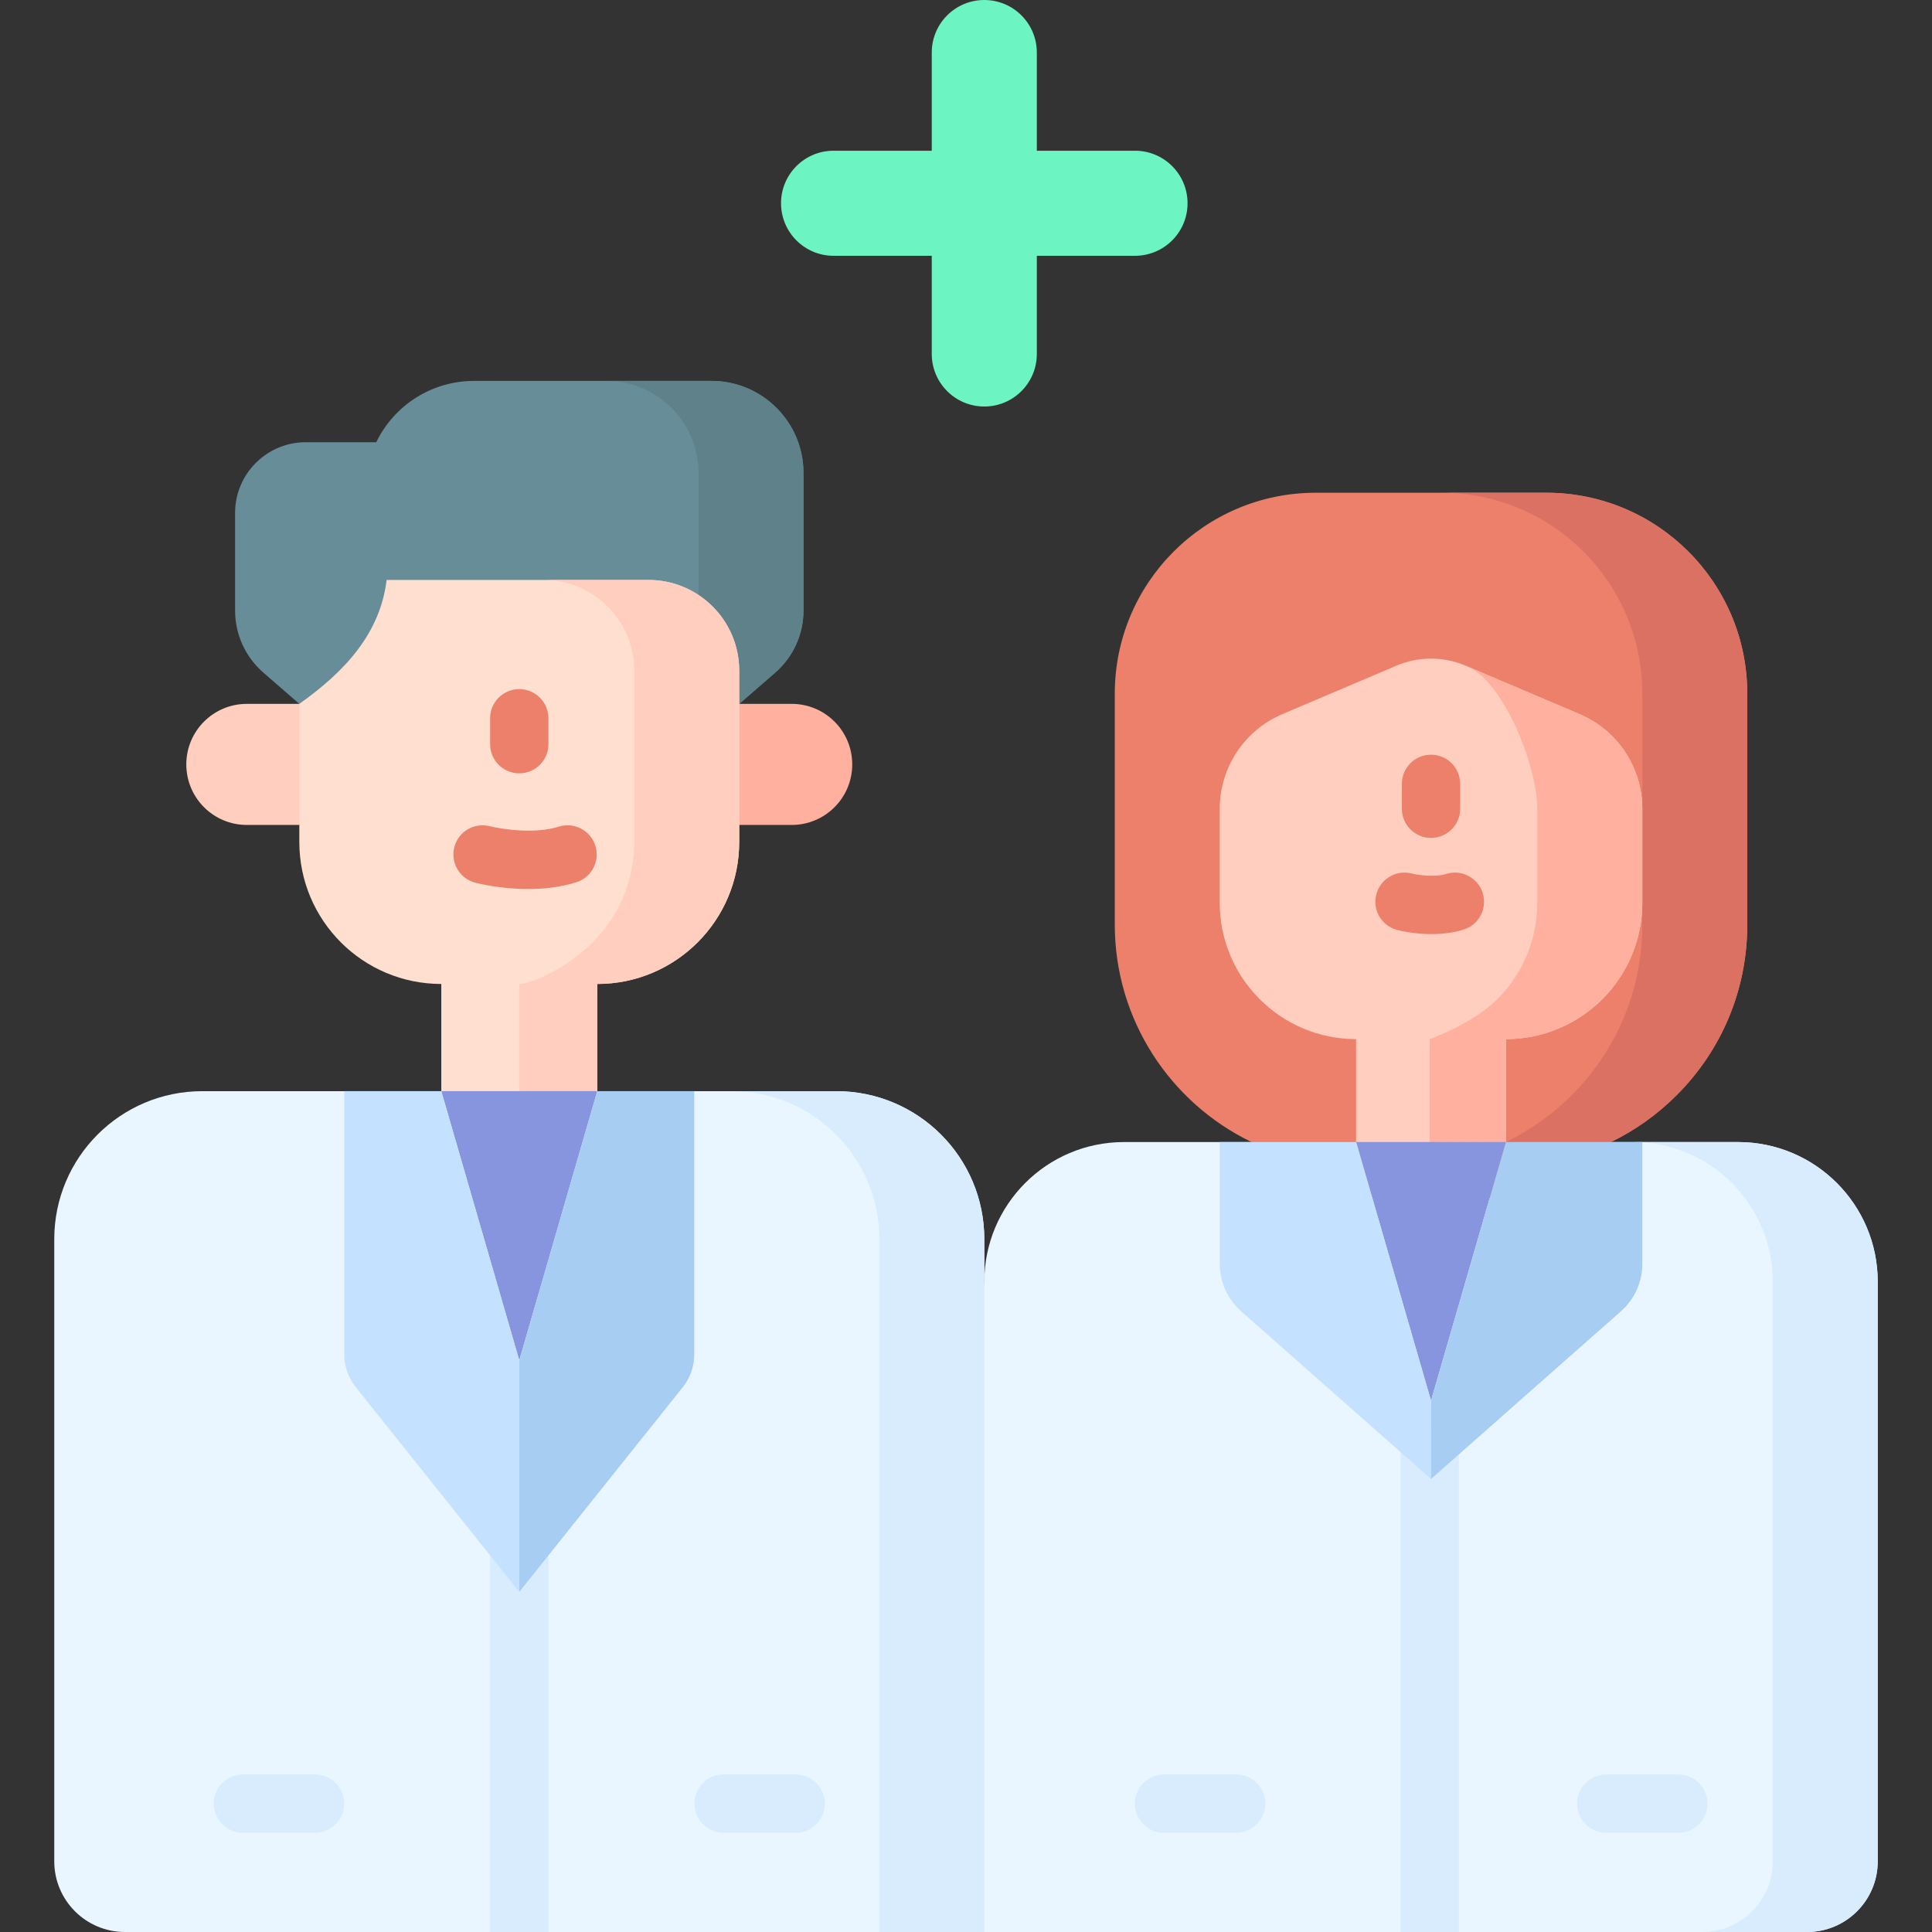
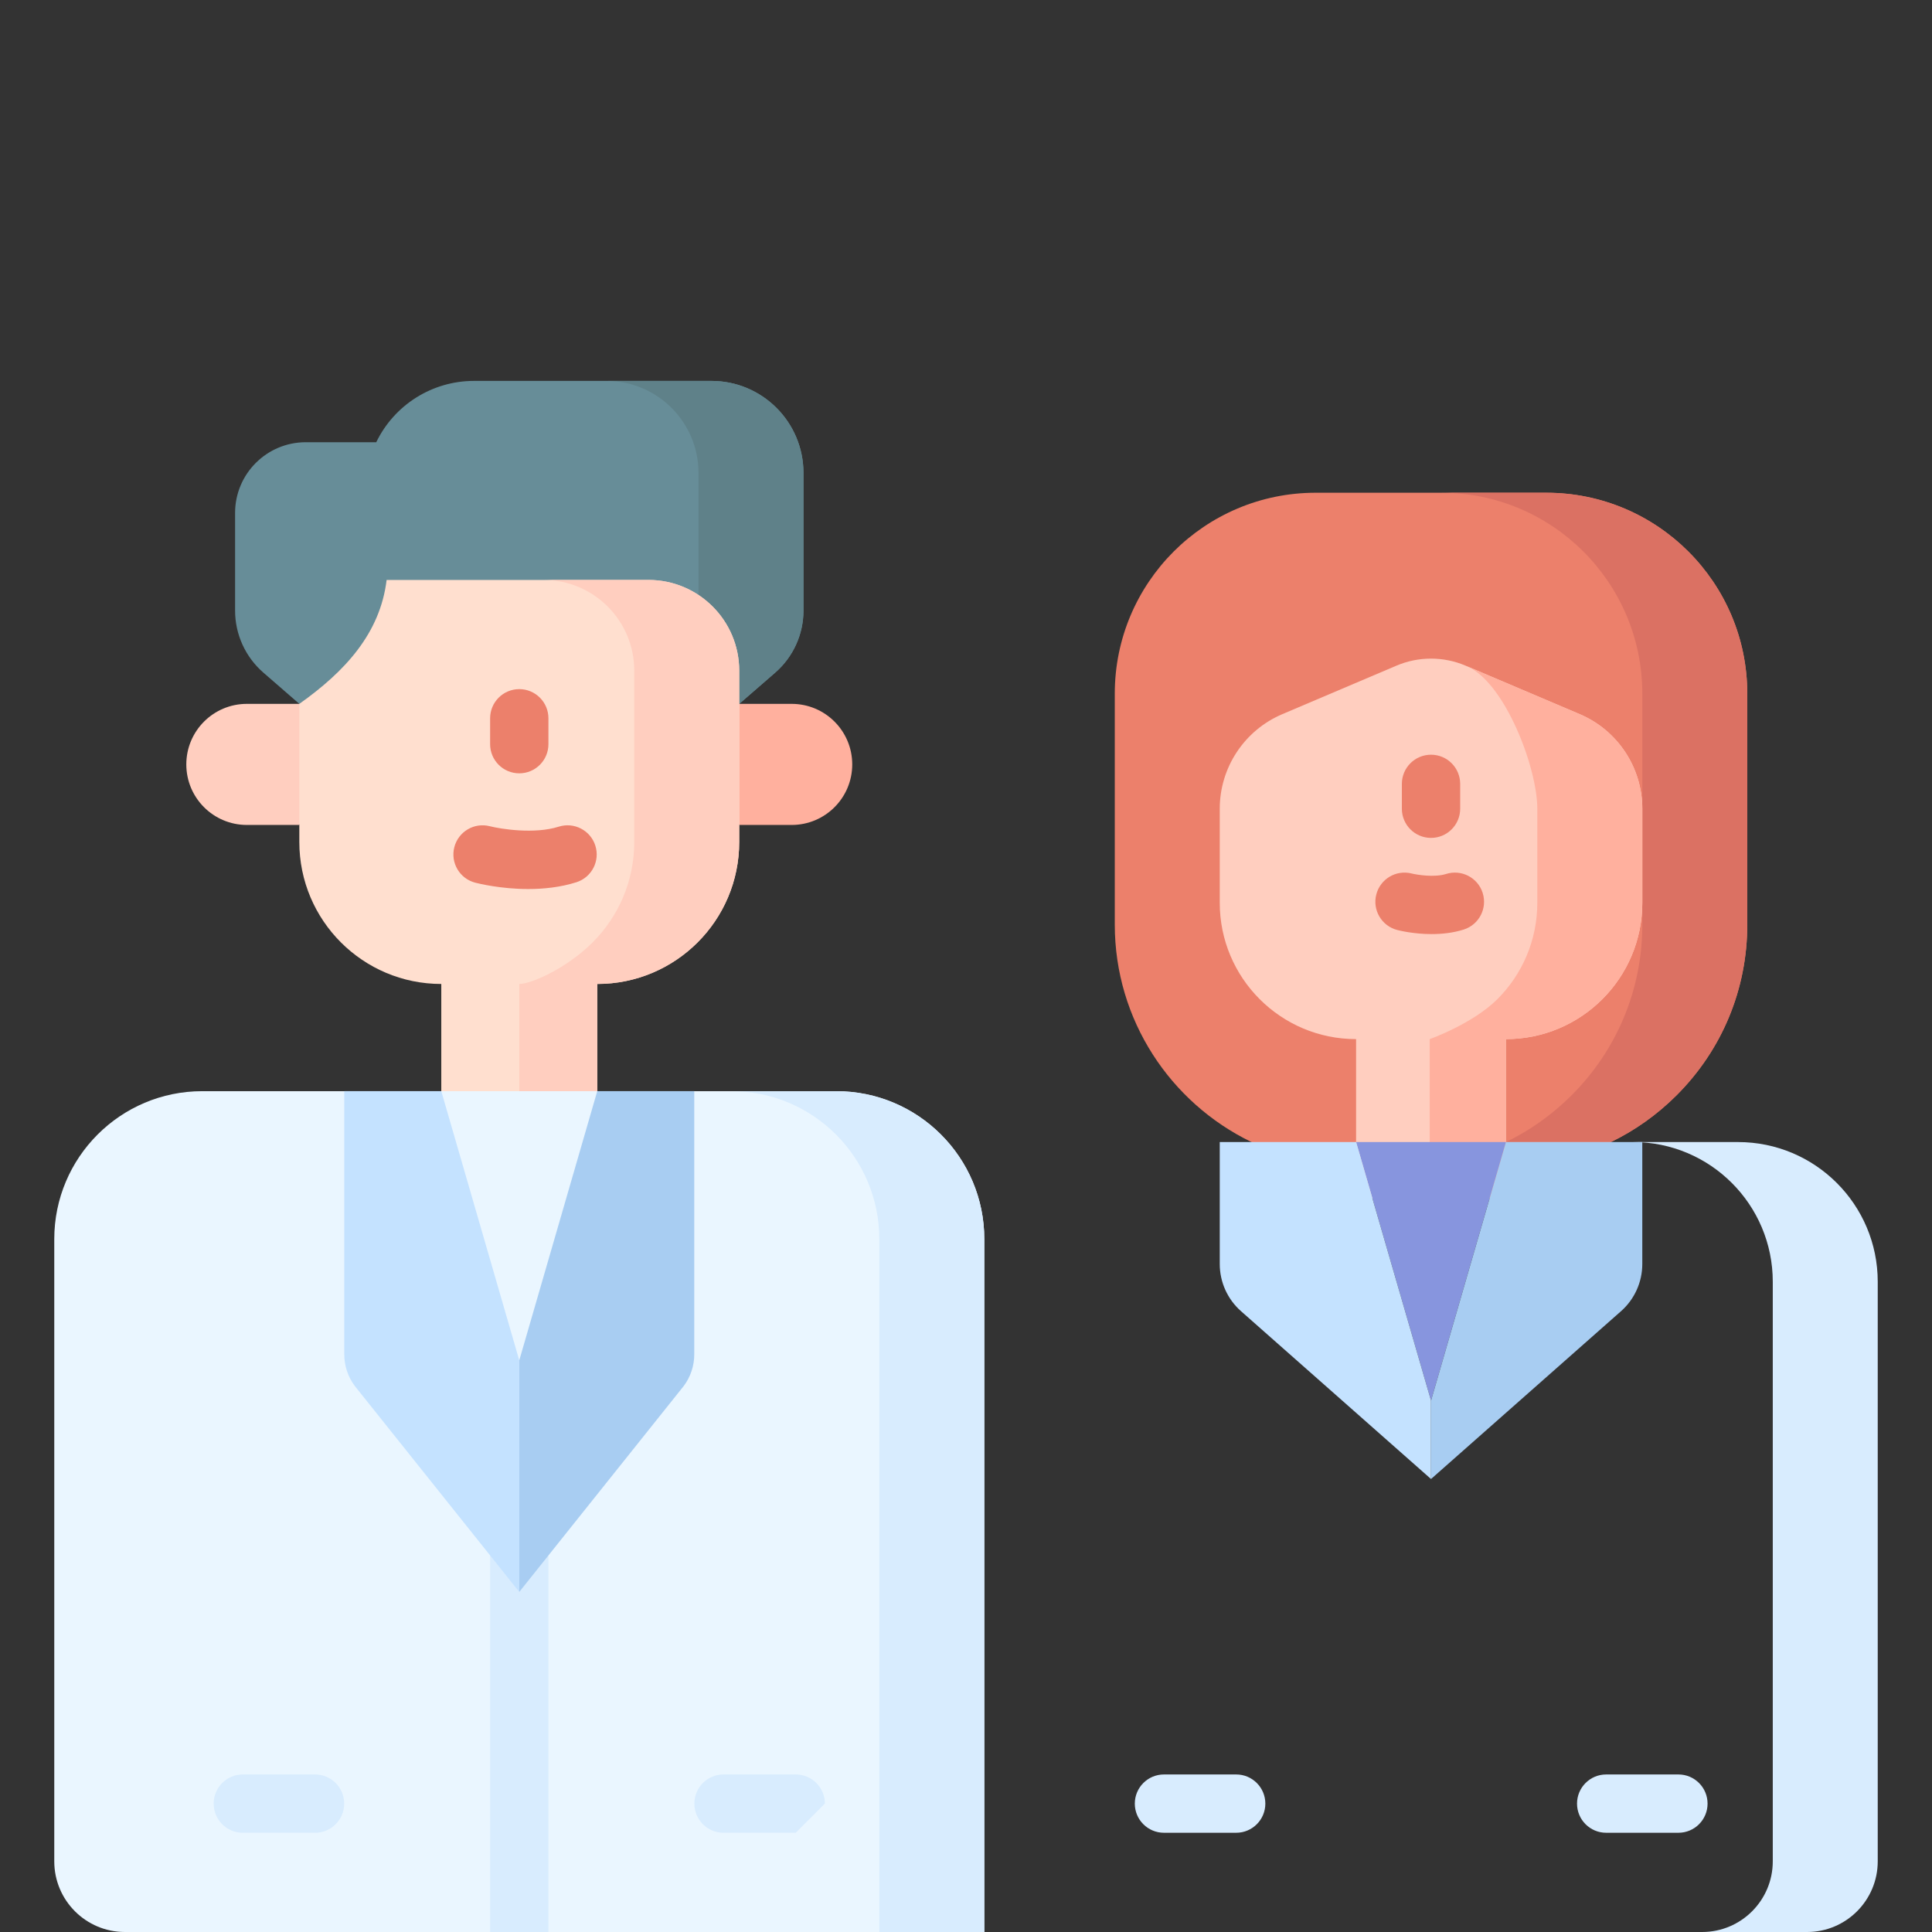
<svg xmlns="http://www.w3.org/2000/svg" id="Capa_1" enable-background="new 0 0 512 512" viewBox="0 0 512 512">
  <rect x="0" y="0" width="512" height="512" fill="#333333" stroke="none" />
  <g>
    <path d="m99.71 117.194h-18.672c-10.349 0-18.738 8.389-18.738 18.738v25.876c0 6.311 2.736 12.312 7.5 16.45l9.525 8.274h116.577l9.525-8.274c4.764-4.139 7.5-10.14 7.5-16.45v-36.463c0-13.476-10.925-24.401-24.401-24.401h-62.912c-11.037 0-21.101 6.313-25.904 16.25z" fill="#678d98" />
    <path d="m212.928 125.342v36.468c0 6.305-2.74 12.311-7.5 16.452l-9.529 8.272h-27.815l9.529-8.272c4.759-4.141 7.5-10.147 7.5-16.452v-36.468c0-13.475-10.93-24.395-24.405-24.395h27.815c13.475 0 24.405 10.92 24.405 24.395z" fill="#5f8189" />
    <path d="m79.325 218.62h-13.907c-8.861 0-16.044-7.183-16.044-16.044 0-8.861 7.183-16.044 16.044-16.044h25.823z" fill="#ffcebf" />
    <path d="m195.901 218.62h13.907c8.861 0 16.044-7.183 16.044-16.044 0-8.861-7.183-16.044-16.044-16.044h-25.823z" fill="#ffb09e" />
    <path d="m79.325 186.532v36.61c0 20.778 16.844 37.621 37.621 37.621v46.946l41.334-18.54v-28.406c20.778 0 37.621-16.844 37.621-37.621v-45.403c0-13.281-10.766-24.048-24.048-24.048h-69.394c-1.722 14.178-11.036 24.26-23.134 32.841z" fill="#ffdfcf" />
    <path d="m195.899 177.737v45.4c0 10.384-4.213 19.8-11.023 26.599-6.799 6.81-16.215 11.023-26.599 11.023v28.412l-20.664 24.704v-53.116c3.233 0 12.649-4.213 19.448-11.023 6.809-6.799 11.023-16.215 11.023-26.599v-45.4c0-13.279-10.765-24.044-24.044-24.044h27.815c13.279 0 24.044 10.765 24.044 24.044z" fill="#ffcebf" />
    <path d="m260.852 328.391v183.609h-227.742c-10.343 0-18.729-8.386-18.729-18.729v-164.88c0-21.654 17.554-39.219 39.219-39.219h168.023c21.665 0 39.229 17.554 39.229 39.219z" fill="#eaf6ff" />
    <g>
      <path d="m145.338 386.153v125.847h-15.453v-125.847c0-4.275 3.461-7.726 7.726-7.726s7.727 3.451 7.727 7.726z" fill="#d8ecfe" />
    </g>
-     <path d="m497.619 339.682v153.59c0 10.343-8.386 18.729-18.729 18.729h-236.541l18.503-172.318c0-20.449 16.576-37.025 37.025-37.025h162.717c20.449-.001 37.025 16.575 37.025 37.024z" fill="#eaf6ff" />
    <path d="m260.852 328.391v183.609h-27.825v-183.609c0-21.665-17.554-39.219-39.219-39.219h27.815c21.665 0 39.229 17.554 39.229 39.219z" fill="#d8ecfe" />
-     <path d="m116.946 289.169 20.667 71.34 20.667-71.34z" fill="#8795de" />
    <path d="m116.946 289.169 20.667 71.34v61.367l-43.59-54.577c-1.806-2.414-2.782-5.347-2.782-8.362v-69.768z" fill="#c4e2ff" />
    <path d="m158.28 289.169-20.667 71.34v61.367l43.59-54.577c1.806-2.414 2.782-5.347 2.782-8.362v-69.768z" fill="#a8cdf2" />
    <path d="m295.428 245.024v-61.198c0-29.404 23.841-53.245 53.245-53.245h61.126c29.404 0 53.245 23.841 53.245 53.245v61.198c0 17.103-6.656 33.165-18.741 45.239-5.151 5.141-11.024 9.314-17.401 12.394l-47.666 22.182-47.676-22.233c-21.368-10.365-36.132-32.279-36.132-57.582z" fill="#ec806b" />
    <path d="m463.046 183.826v61.203c0 17.101-6.655 33.162-18.739 45.235-5.151 5.141-11.023 9.313-17.41 12.393l-27.784-.01c6.367-3.08 12.228-7.253 17.369-12.383 12.084-12.074 18.749-28.134 18.749-45.235v-61.203c0-29.401-23.849-53.24-53.25-53.24h27.815c29.411 0 53.25 23.838 53.25 53.24z" fill="#db7163" />
-     <path d="m300.793 39.945h-26.023v-26.023c0-7.689-6.233-13.922-13.922-13.922s-13.922 6.233-13.922 13.922v26.022h-26.023c-7.689 0-13.922 6.233-13.922 13.922s6.233 13.922 13.922 13.922h26.023v26.023c0 7.689 6.233 13.922 13.922 13.922s13.922-6.233 13.922-13.922v-26.022h26.023c7.689 0 13.922-6.233 13.922-13.922s-6.233-13.922-13.922-13.922z" fill="#6cf5c2" />
    <path d="m418.633 189.255c10.061 4.275 16.593 14.149 16.593 25.081v24.898c0 9.973-4.039 19.019-10.581 25.551-6.542 6.542-15.578 10.591-25.561 10.591v27.282l-39.707 16.614v-43.896c-19.956 0-36.132-16.186-36.132-36.142v-24.898c0-10.932 6.532-20.805 16.593-25.081l30.244-12.852c5.849-2.486 12.458-2.486 18.307 0z" fill="#ffcebf" />
    <path d="m435.231 214.339v24.889c0 9.982-4.038 19.027-10.59 25.559-6.542 6.542-15.576 10.59-25.559 10.59v27.279l-20.192 22.182v-49.461s11.394-4.049 17.935-10.59c6.542-6.531 10.58-15.576 10.58-25.559v-24.889c0-10.899-8.551-33.337-18.554-37.746l29.783 12.661c10.055 4.276 16.597 14.145 16.597 25.085z" fill="#ffb09e" />
    <path d="m497.619 339.682v153.59c0 10.343-8.386 18.729-18.729 18.729h-27.815c10.343 0 18.729-8.386 18.729-18.729v-153.59c0-20.449-16.576-37.025-37.025-37.025h27.815c20.449 0 37.025 16.576 37.025 37.025z" fill="#d8ecfe" />
    <g>
-       <path d="m386.617 386.153v125.847h-15.453v-125.847c0-4.275 3.461-7.726 7.726-7.726s7.727 3.451 7.727 7.726z" fill="#d8ecfe" />
-     </g>
+       </g>
    <path d="m359.382 302.659 19.853 68.531 19.853-68.531z" fill="#8795de" />
    <path d="m379.235 371.19v20.763l-50.353-44.477c-3.584-3.165-5.636-7.717-5.636-12.499v-32.319h36.136z" fill="#c4e2ff" />
    <path d="m379.236 371.19v20.763l50.353-44.477c3.584-3.165 5.636-7.717 5.636-12.499v-32.319h-36.136z" fill="#a8cdf2" />
    <g>
      <g>
        <g>
          <path d="m137.613 204.94c-4.267 0-7.726-3.459-7.726-7.726v-6.862c0-4.267 3.459-7.726 7.726-7.726s7.726 3.459 7.726 7.726v6.862c.001 4.267-3.459 7.726-7.726 7.726z" fill="#ec806b" />
        </g>
      </g>
      <g>
        <path d="m140.002 235.602c-7.223 0-13.093-1.433-14.05-1.68-4.132-1.066-6.617-5.28-5.551-9.411 1.064-4.126 5.265-6.61 9.393-5.556 2.89.73 11.807 2.175 18.277.122 4.064-1.29 8.41.96 9.701 5.028 1.29 4.067-.961 8.41-5.028 9.701-4.255 1.349-8.71 1.796-12.742 1.796z" fill="#ec806b" />
      </g>
      <g>
        <path d="m83.489 485.702h-19.14c-4.267 0-7.726-3.459-7.726-7.726s3.459-7.726 7.726-7.726h19.14c4.267 0 7.726 3.459 7.726 7.726s-3.459 7.726-7.726 7.726z" fill="#d8ecfe" />
      </g>
      <g>
-         <path d="m210.877 485.702h-19.14c-4.267 0-7.726-3.459-7.726-7.726s3.459-7.726 7.726-7.726h19.14c4.267 0 7.726 3.459 7.726 7.726s-3.459 7.726-7.726 7.726z" fill="#d8ecfe" />
+         <path d="m210.877 485.702h-19.14c-4.267 0-7.726-3.459-7.726-7.726s3.459-7.726 7.726-7.726h19.14c4.267 0 7.726 3.459 7.726 7.726z" fill="#d8ecfe" />
      </g>
      <g>
        <path d="m327.602 485.702h-19.14c-4.268 0-7.726-3.459-7.726-7.726s3.459-7.726 7.726-7.726h19.14c4.268 0 7.726 3.459 7.726 7.726s-3.459 7.726-7.726 7.726z" fill="#d8ecfe" />
      </g>
      <g>
        <path d="m444.795 485.702h-19.14c-4.268 0-7.726-3.459-7.726-7.726s3.459-7.726 7.726-7.726h19.14c4.268 0 7.726 3.459 7.726 7.726s-3.459 7.726-7.726 7.726z" fill="#d8ecfe" />
      </g>
      <g>
        <g>
          <path d="m379.235 222.051c-4.268 0-7.726-3.459-7.726-7.726v-6.592c0-4.267 3.459-7.726 7.726-7.726s7.726 3.459 7.726 7.726v6.592c.001 4.267-3.458 7.726-7.726 7.726z" fill="#ec806b" />
        </g>
      </g>
      <g>
        <path d="m379.408 247.543c-4.71 0-8.503-.925-9.125-1.086-4.132-1.066-6.617-5.28-5.55-9.411 1.063-4.123 5.254-6.608 9.383-5.558 1.39.344 6.028 1.102 9.109.124 4.066-1.289 8.411.96 9.701 5.028 1.291 4.067-.96 8.411-5.027 9.702-2.85.903-5.819 1.201-8.491 1.201z" fill="#ec806b" />
      </g>
    </g>
  </g>
  <g />
  <g />
  <g />
  <g />
  <g />
  <g />
  <g />
  <g />
  <g />
  <g />
  <g />
  <g />
  <g />
  <g />
  <g />
</svg>